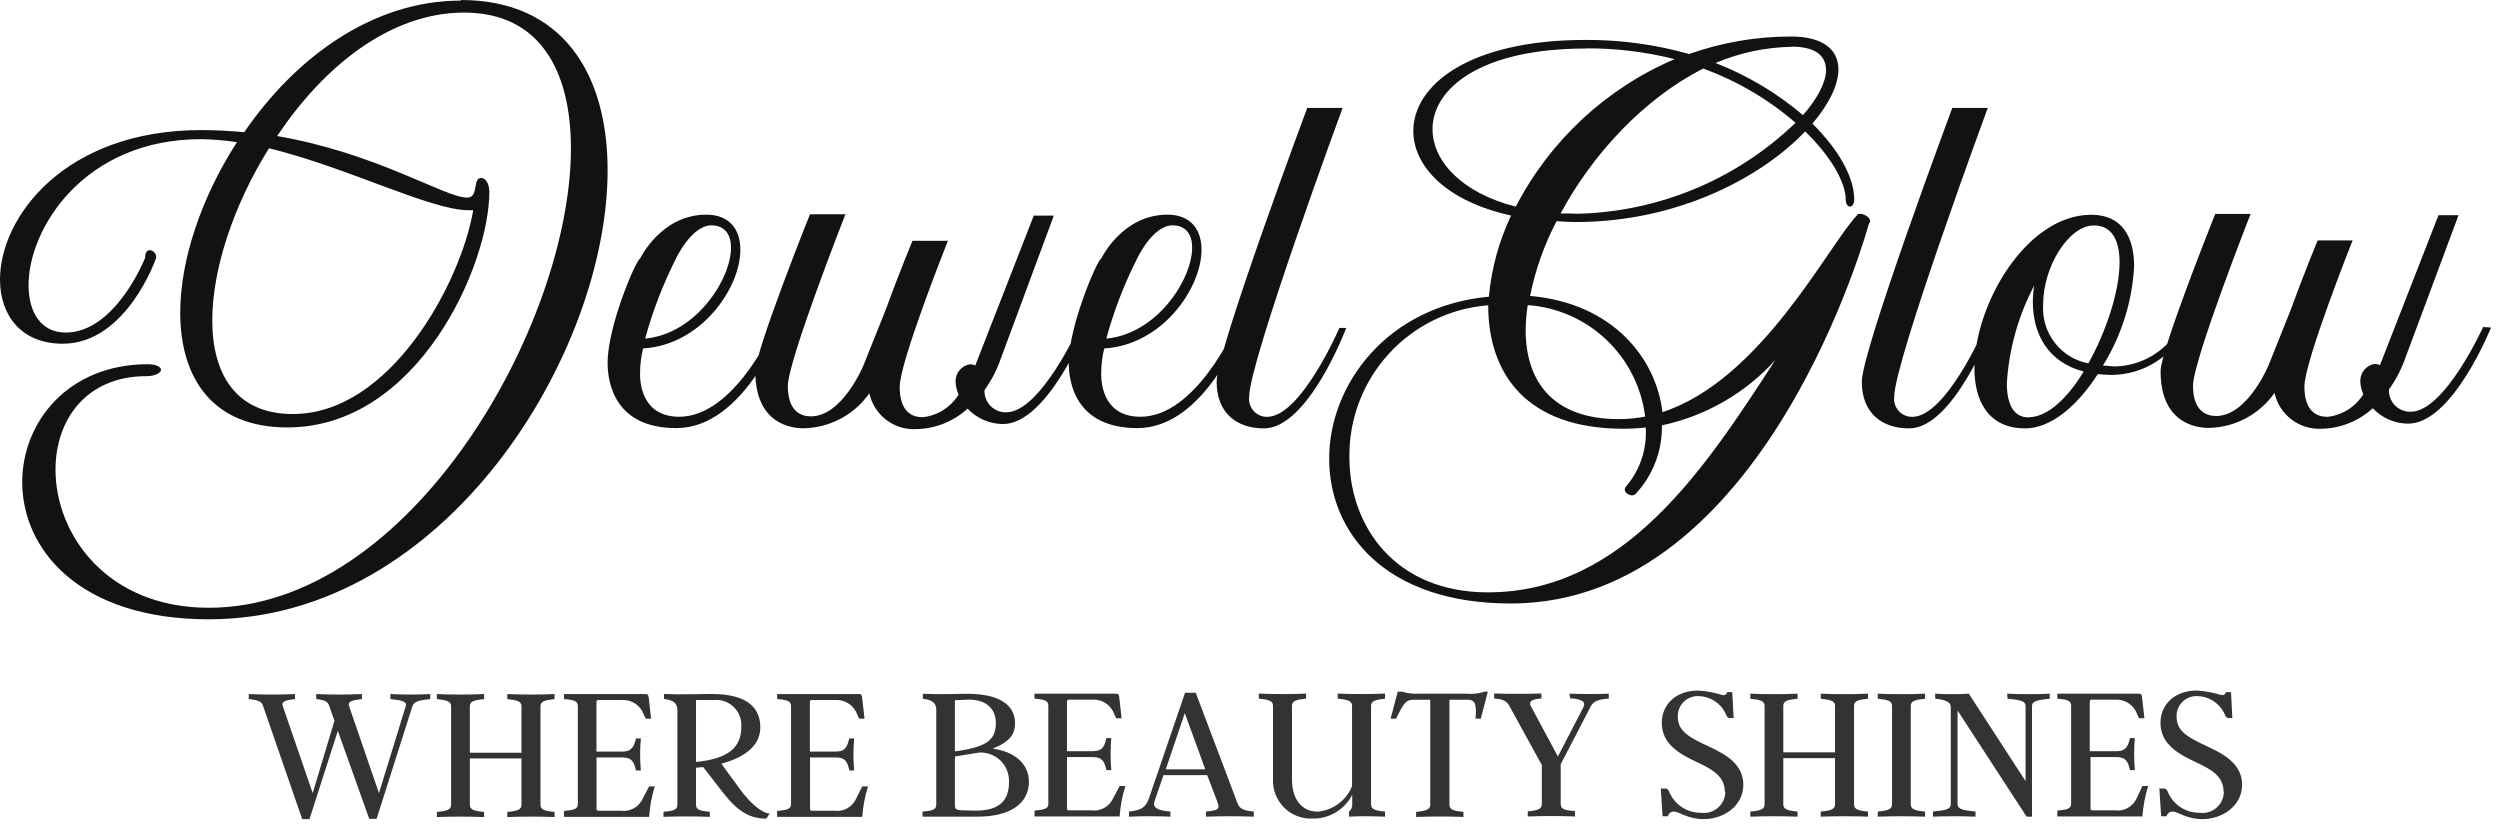
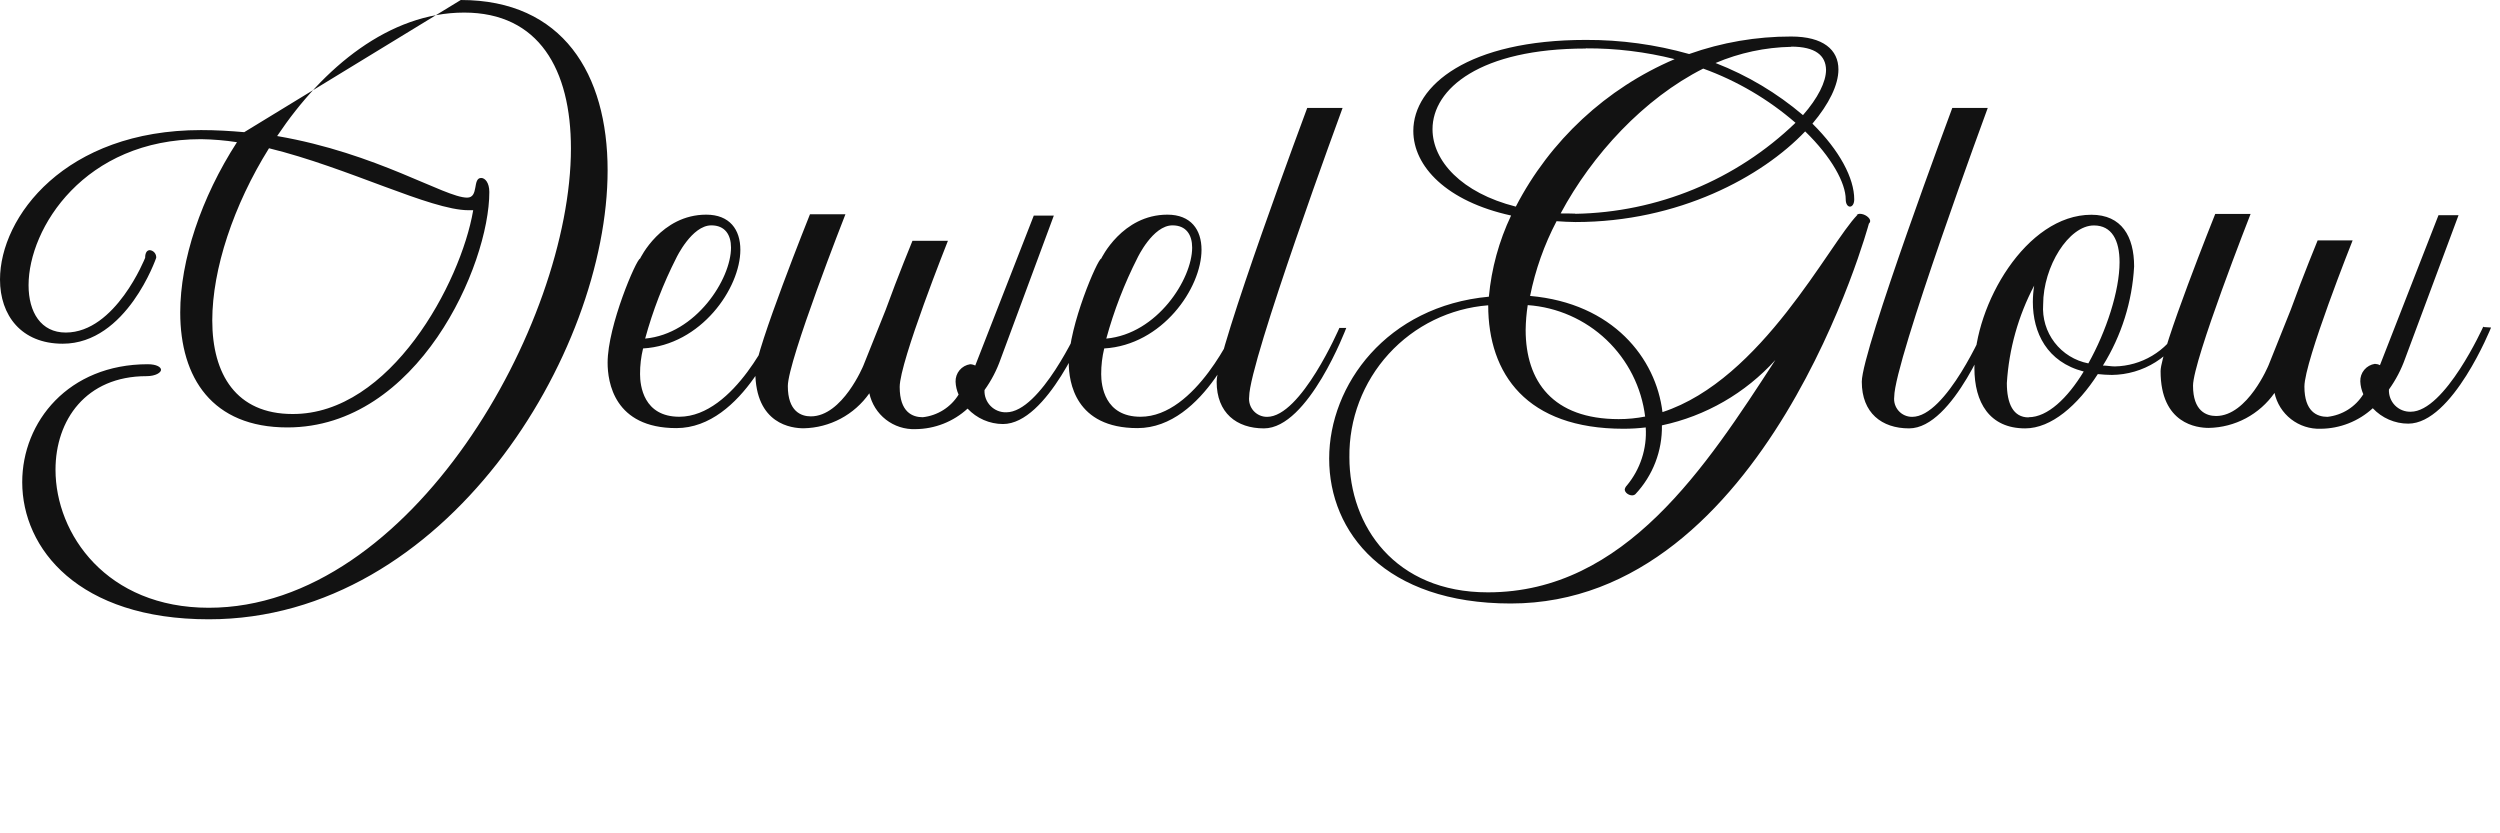
<svg xmlns="http://www.w3.org/2000/svg" width="153" height="51" viewBox="0 0 153 51" fill="none">
-   <path d="M28.199 0C34.443 0 37.186 4.528 37.186 10.422C37.186 21.637 27.279 37.901 12.777 37.901C4.809 37.901 1.36 33.588 1.36 29.506C1.36 25.817 4.184 22.291 9.045 22.291C9.589 22.291 9.855 22.471 9.855 22.633C9.855 22.795 9.537 23.021 8.964 23.021C5.254 23.021 3.397 25.713 3.397 28.747C3.397 32.696 6.533 37.195 12.777 37.195C25.167 37.195 34.941 19.825 34.941 9.084C34.941 4.25 32.979 0.77 28.407 0.77C23.836 0.77 19.779 4.117 16.961 8.326C23.072 9.374 27.227 12.095 28.587 12.095C29.322 12.095 28.899 10.891 29.449 10.891C29.686 10.891 29.947 11.18 29.947 11.754C29.947 16.224 25.583 26.159 17.586 26.159C12.986 26.159 11.03 23.125 11.03 19.124C11.03 15.934 12.309 12.095 14.502 8.702C13.774 8.59 13.039 8.528 12.303 8.517C5.173 8.517 1.748 13.954 1.748 17.457C1.748 19.107 2.506 20.352 4.022 20.352C7.077 20.352 8.883 15.778 8.883 15.778C8.883 15.436 9.016 15.309 9.172 15.309C9.285 15.322 9.388 15.378 9.46 15.465C9.532 15.553 9.568 15.665 9.56 15.778C9.56 15.778 7.76 21.035 3.837 21.035C1.302 21.035 0 19.298 0 17.109C0 13.265 3.993 7.961 12.303 7.961C13.223 7.961 14.085 8.013 14.947 8.089C18.026 3.596 22.73 0.035 28.222 0.035L28.199 0ZM28.957 12.865C28.876 12.865 28.772 12.865 28.668 12.865C26.353 12.865 21.272 10.248 16.463 9.073C14.293 12.547 12.991 16.473 12.991 19.611C12.991 22.905 14.455 25.337 17.904 25.337C23.882 25.366 28.199 17.312 28.957 12.883V12.865ZM47.353 20.027L47.793 20.08C47.793 20.08 45.519 26.2 41.393 26.2C37.579 26.2 37.186 23.374 37.186 22.199C37.186 19.923 38.962 15.83 39.171 15.83C39.171 15.83 40.45 13.137 43.221 13.137C44.657 13.137 45.31 14.052 45.31 15.286C45.31 17.636 42.909 21.116 39.356 21.325C39.231 21.838 39.169 22.365 39.171 22.894C39.171 23.6 39.379 25.505 41.578 25.505C44.975 25.493 47.353 20.027 47.353 20.027ZM41.393 15.778C40.59 17.357 39.95 19.014 39.483 20.722C42.596 20.433 44.738 17.086 44.738 15.152C44.738 14.371 44.373 13.792 43.534 13.792C42.336 13.792 41.393 15.778 41.393 15.778ZM66.01 20.039L66.455 20.068C66.455 20.068 64.1 25.951 61.38 25.951C60.974 25.949 60.573 25.865 60.201 25.702C59.829 25.54 59.494 25.303 59.216 25.007C58.346 25.807 57.209 26.254 56.028 26.263C55.374 26.288 54.733 26.081 54.217 25.68C53.701 25.279 53.342 24.708 53.204 24.069C52.749 24.718 52.148 25.25 51.449 25.622C50.75 25.994 49.974 26.196 49.182 26.211C48.476 26.211 46.225 25.98 46.225 22.737C46.225 21.458 49.57 13.114 49.57 13.114H51.74C51.74 13.114 48.215 22.083 48.215 23.629C48.215 25.175 49.026 25.482 49.622 25.482C51.56 25.482 52.839 22.372 52.839 22.372L54.199 18.974C54.957 16.884 55.843 14.736 55.843 14.736H55.871H58.013C58.013 14.736 55.061 22.135 55.061 23.681C55.061 25.227 55.843 25.534 56.473 25.534C56.92 25.485 57.349 25.334 57.729 25.095C58.109 24.855 58.43 24.532 58.666 24.15C58.555 23.902 58.492 23.634 58.481 23.363C58.473 23.106 58.559 22.855 58.723 22.657C58.887 22.46 59.118 22.33 59.372 22.291C59.481 22.294 59.589 22.322 59.685 22.372L63.267 13.195H64.494L61.242 21.967C61.005 22.646 60.672 23.288 60.252 23.872C60.243 24.051 60.271 24.229 60.335 24.396C60.398 24.563 60.495 24.716 60.62 24.843C60.745 24.971 60.895 25.072 61.061 25.139C61.227 25.206 61.404 25.238 61.583 25.233C63.672 25.233 66.027 20.022 66.027 20.022L66.01 20.039ZM75.575 20.039L76.015 20.091C76.015 20.091 73.741 26.2 69.615 26.2C65.802 26.2 65.408 23.374 65.408 22.199C65.408 19.923 67.185 15.83 67.393 15.83C67.393 15.83 68.672 13.137 71.444 13.137C72.879 13.137 73.533 14.052 73.533 15.286C73.533 17.636 71.131 21.116 67.578 21.325C67.454 21.838 67.391 22.365 67.393 22.894C67.393 23.6 67.601 25.505 69.8 25.505C73.197 25.505 75.587 20.039 75.587 20.039H75.575ZM69.615 15.778C68.812 17.357 68.172 19.014 67.705 20.722C70.819 20.433 72.96 17.086 72.96 15.152C72.96 14.371 72.595 13.792 71.756 13.792C70.552 13.792 69.615 15.778 69.615 15.778ZM81.976 20.068H82.392C82.392 20.068 80.078 26.217 77.352 26.217C75.68 26.217 74.459 25.273 74.459 23.363C74.459 21.452 80.002 6.606 80.002 6.606H82.166C82.166 6.606 76.449 22.135 76.449 24.283C76.43 24.438 76.445 24.594 76.491 24.743C76.537 24.892 76.615 25.028 76.718 25.145C76.822 25.261 76.949 25.354 77.091 25.417C77.233 25.48 77.387 25.512 77.543 25.511C79.62 25.522 81.976 20.056 81.976 20.056V20.068ZM113.618 13.166C113.674 13.114 113.749 13.085 113.826 13.085C114.115 13.085 114.457 13.323 114.457 13.531C114.451 13.592 114.422 13.648 114.376 13.688C114.376 13.688 108.109 36.934 92.456 36.934C84.771 36.934 81.345 32.592 81.345 28.07C81.345 23.548 84.875 18.736 91.119 18.157C91.277 16.434 91.737 14.753 92.479 13.19C88.532 12.327 86.495 10.185 86.495 8.013C86.495 5.217 89.892 2.443 97.05 2.443C99.188 2.434 101.317 2.724 103.375 3.306C105.38 2.594 107.492 2.232 109.619 2.235C111.581 2.235 112.512 3.046 112.512 4.25C112.512 5.194 111.934 6.369 110.921 7.568C112.593 9.218 113.479 10.914 113.479 12.2C113.479 12.489 113.352 12.645 113.218 12.645C113.085 12.645 112.958 12.489 112.958 12.2C112.958 11.209 112.096 9.611 110.476 8.042C107.837 10.816 102.739 13.589 96.419 13.589C96.026 13.589 95.632 13.56 95.262 13.537C94.507 14.977 93.962 16.517 93.642 18.111C98.711 18.557 101.35 21.927 101.743 25.221C107.831 23.235 111.934 14.921 113.681 13.143L113.618 13.166ZM96.402 13.085C101.439 13.001 106.256 11.011 109.885 7.515C108.221 6.073 106.307 4.949 104.237 4.198C100.609 6.027 97.444 9.455 95.511 13.062C95.8 13.051 96.084 13.074 96.402 13.074V13.085ZM109.619 2.866C108.027 2.897 106.455 3.233 104.99 3.856C106.939 4.613 108.749 5.691 110.342 7.046C111.257 6.004 111.754 5.008 111.754 4.273C111.737 3.399 111.112 2.854 109.619 2.854V2.866ZM97.05 2.97C90.598 2.97 87.67 5.425 87.67 7.909C87.67 9.843 89.446 11.806 92.768 12.645C94.862 8.598 98.299 5.406 102.49 3.619C100.711 3.171 98.884 2.95 97.05 2.959V2.97ZM100.684 25.505C100.465 23.709 99.627 22.045 98.316 20.798C97.005 19.552 95.301 18.8 93.497 18.673C93.419 19.175 93.377 19.682 93.37 20.19C93.37 23.351 95.042 25.65 99.064 25.65C99.608 25.651 100.151 25.598 100.684 25.493V25.505ZM91.067 36.251C99.457 36.251 104.423 28.539 108.653 22.031C106.816 24.062 104.386 25.462 101.709 26.032C101.738 27.593 101.156 29.103 100.088 30.241C100.031 30.292 99.956 30.319 99.88 30.316C99.695 30.316 99.434 30.16 99.434 29.952C99.452 29.861 99.496 29.779 99.562 29.714C100.388 28.721 100.802 27.449 100.719 26.159C100.268 26.213 99.814 26.24 99.359 26.24C93.428 26.24 91.078 22.894 91.078 18.684C88.746 18.865 86.57 19.927 84.992 21.656C83.414 23.384 82.553 25.648 82.583 27.989C82.583 32.198 85.378 36.251 91.049 36.251H91.067ZM121.459 20.068H121.875C121.875 20.068 119.561 26.217 116.835 26.217C115.163 26.217 113.942 25.273 113.942 23.363C113.942 21.452 119.48 6.606 119.48 6.606H121.65C121.65 6.606 115.927 22.135 115.927 24.283C115.908 24.438 115.922 24.594 115.968 24.743C116.015 24.892 116.092 25.028 116.196 25.145C116.299 25.261 116.426 25.354 116.569 25.417C116.711 25.48 116.865 25.512 117.02 25.511C119.109 25.522 121.459 20.056 121.459 20.056V20.068ZM133.374 20.068L133.79 20.097C133.369 20.945 132.722 21.659 131.92 22.162C131.119 22.665 130.194 22.936 129.248 22.946C128.96 22.943 128.672 22.925 128.386 22.894C127.159 24.804 125.539 26.217 123.941 26.217C121.748 26.217 120.834 24.619 120.834 22.529C120.834 18.661 123.993 13.143 127.992 13.143C129.85 13.143 130.608 14.475 130.608 16.305C130.492 18.456 129.835 20.543 128.698 22.372C128.935 22.372 129.196 22.425 129.427 22.425C130.233 22.41 131.021 22.184 131.713 21.771C132.406 21.358 132.978 20.771 133.374 20.068ZM127.807 22.239C128.906 20.282 129.717 17.798 129.717 16.044C129.717 14.712 129.248 13.797 128.148 13.797C126.609 13.797 125.041 16.305 125.041 18.632C124.982 19.468 125.23 20.296 125.74 20.961C126.25 21.625 126.985 22.08 127.807 22.239ZM124.15 25.534C125.307 25.534 126.528 24.376 127.523 22.737C125.272 22.158 124.41 20.358 124.41 18.476C124.412 18.142 124.439 17.809 124.491 17.48C123.518 19.327 122.948 21.36 122.819 23.444C122.819 24.712 123.212 25.545 124.15 25.545V25.534ZM152.007 20.016L152.453 20.045C152.453 20.045 150.098 25.927 147.384 25.927C146.977 25.927 146.574 25.843 146.201 25.68C145.828 25.518 145.492 25.281 145.214 24.984C144.343 25.783 143.207 26.231 142.025 26.24C141.372 26.263 140.732 26.056 140.215 25.655C139.699 25.254 139.34 24.685 139.201 24.046C138.747 24.694 138.145 25.227 137.447 25.599C136.748 25.971 135.971 26.173 135.179 26.188C134.473 26.188 132.228 25.956 132.228 22.714C132.228 21.434 135.573 13.091 135.573 13.091H137.737C137.737 13.091 134.213 22.06 134.213 23.606C134.213 25.152 135.023 25.459 135.625 25.459C137.558 25.459 138.837 22.349 138.837 22.349L140.196 18.951C140.954 16.86 141.84 14.712 141.84 14.712H143.981C143.981 14.712 141.03 22.112 141.03 23.658C141.03 25.204 141.811 25.511 142.442 25.511C142.888 25.461 143.318 25.311 143.698 25.072C144.078 24.832 144.398 24.509 144.635 24.127C144.524 23.878 144.461 23.611 144.45 23.339C144.441 23.083 144.527 22.832 144.692 22.634C144.856 22.437 145.087 22.306 145.341 22.268C145.45 22.271 145.557 22.298 145.653 22.349L149.235 13.172H150.462L147.198 21.933C146.958 22.611 146.623 23.253 146.203 23.837C146.194 24.016 146.222 24.194 146.286 24.361C146.349 24.529 146.446 24.681 146.571 24.809C146.696 24.936 146.846 25.037 147.012 25.104C147.178 25.171 147.355 25.203 147.534 25.198C149.629 25.198 151.978 19.987 151.978 19.987L152.007 20.016Z" fill="#121212" />
-   <path d="M23.893 42.476C24.709 42.517 25.519 42.517 26.329 42.476V42.783C25.687 42.852 25.34 42.916 25.241 43.217L23.048 50.113H22.597L20.676 44.728L18.94 50.13H18.494L16.104 43.217C16.012 42.939 15.861 42.852 15.225 42.783V42.476C16.191 42.517 17.111 42.517 18.054 42.476V42.783C17.441 42.852 17.209 42.939 17.308 43.217L19.137 48.538L20.467 44.114L20.155 43.217C20.057 42.939 19.935 42.852 19.351 42.783V42.476C20.259 42.517 21.179 42.517 22.151 42.476V42.783C21.521 42.852 21.266 42.939 21.364 43.217L23.193 48.538L24.831 43.217C24.923 42.916 24.535 42.852 23.893 42.783V42.476ZM33.939 42.783C33.308 42.852 33.077 42.928 33.077 43.229V49.244C33.077 49.545 33.308 49.632 33.939 49.69V50.003C33.007 49.968 32.001 49.968 31.046 50.003V49.69C31.688 49.632 31.914 49.545 31.914 49.244V46.419H28.754V49.244C28.754 49.545 28.986 49.632 29.628 49.69V50.003C28.679 49.968 27.689 49.968 26.735 50.003V49.69C27.377 49.632 27.608 49.545 27.608 49.244V43.229C27.608 42.928 27.377 42.852 26.735 42.783V42.476C27.683 42.517 28.673 42.517 29.628 42.476V42.783C28.986 42.852 28.754 42.928 28.754 43.229V46.066H31.914V43.229C31.914 42.928 31.688 42.852 31.046 42.783V42.476C31.989 42.517 32.996 42.517 33.939 42.476V42.783ZM39.726 48.127H40.073C39.886 48.733 39.769 49.359 39.726 49.991C37.909 49.991 36.317 49.991 34.518 49.991V49.632C35.16 49.569 35.363 49.511 35.363 49.204V43.217C35.363 42.916 35.16 42.829 34.518 42.783V42.476H39.494C39.651 42.476 39.674 42.517 39.703 42.696L39.847 43.981H39.517L39.396 43.727C39.303 43.462 39.129 43.234 38.898 43.074C38.667 42.915 38.392 42.833 38.111 42.841H36.613C36.583 42.841 36.555 42.852 36.535 42.873C36.514 42.894 36.503 42.922 36.503 42.951V45.996H38.094C38.673 45.996 38.812 45.666 38.922 45.191H39.222C39.159 45.844 39.159 46.502 39.222 47.154H38.922C38.812 46.674 38.702 46.355 38.094 46.355H36.508V49.522C36.508 49.58 36.555 49.615 36.618 49.615H37.984C38.254 49.655 38.529 49.608 38.77 49.479C39.01 49.351 39.203 49.149 39.321 48.903L39.726 48.127ZM45.258 48.26C45.912 49.169 46.641 49.766 47.104 49.789L46.896 50.101C45.9 50.101 45.16 49.667 44.28 48.55L43.042 46.952H42.932L42.596 46.986V49.244C42.596 49.545 42.799 49.632 43.441 49.679V49.991C42.498 49.957 41.554 49.957 40.605 49.991V49.679C41.248 49.632 41.456 49.545 41.456 49.244V43.455C41.456 43.101 41.288 42.846 40.634 42.777V42.47C41.688 42.522 42.787 42.47 43.528 42.47C45.976 42.47 46.531 43.501 46.531 44.531C46.531 45.394 45.918 46.268 44.147 46.737L45.258 48.26ZM42.596 42.841V46.633L42.961 46.587C44.836 46.332 45.368 45.522 45.368 44.491C45.385 44.267 45.353 44.042 45.274 43.831C45.195 43.621 45.071 43.431 44.91 43.273C44.75 43.116 44.557 42.996 44.345 42.921C44.133 42.846 43.908 42.819 43.684 42.841H42.596ZM52.769 48.127H53.122C52.933 48.733 52.815 49.358 52.769 49.991C50.952 49.991 49.367 49.991 47.561 49.991V49.632C48.203 49.569 48.412 49.511 48.412 49.204V43.217C48.412 42.916 48.203 42.829 47.561 42.783V42.476H52.561C52.717 42.476 52.74 42.517 52.764 42.696L52.908 43.981H52.584L52.463 43.727C52.369 43.462 52.194 43.235 51.964 43.076C51.733 42.916 51.458 42.834 51.178 42.841H49.667C49.639 42.842 49.613 42.855 49.593 42.875C49.574 42.895 49.563 42.922 49.563 42.951V45.996H51.149C51.757 45.996 51.861 45.666 51.971 45.191H52.277C52.214 45.844 52.214 46.502 52.277 47.154H51.982C51.872 46.674 51.768 46.355 51.16 46.355H49.575V49.522C49.575 49.536 49.578 49.549 49.583 49.561C49.588 49.573 49.596 49.584 49.606 49.592C49.616 49.601 49.627 49.608 49.64 49.612C49.653 49.615 49.666 49.617 49.679 49.615H51.051C51.319 49.656 51.594 49.608 51.834 49.48C52.074 49.352 52.266 49.149 52.382 48.903L52.769 48.127ZM60.709 45.811C62.109 45.985 62.971 46.761 62.971 47.837C62.971 49.158 61.855 49.98 59.812 49.98H56.456V49.667C57.098 49.621 57.3 49.534 57.3 49.233V43.443C57.3 43.09 57.133 42.835 56.479 42.765V42.459C57.532 42.511 58.44 42.459 59.181 42.459C61.6 42.459 62.121 43.455 62.121 44.254C62.127 44.913 61.82 45.4 60.715 45.834L60.709 45.811ZM58.44 42.829V45.985C60.391 45.718 60.946 45.29 60.946 44.248C60.946 43.495 60.489 42.818 59.291 42.818C58.845 42.841 58.666 42.841 58.446 42.852L58.44 42.829ZM59.737 49.609C61.154 49.609 61.75 48.99 61.75 47.872C61.762 47.631 61.723 47.391 61.636 47.166C61.55 46.941 61.418 46.736 61.248 46.565C61.078 46.394 60.874 46.261 60.65 46.173C60.426 46.085 60.186 46.044 59.945 46.054L58.44 46.297V49.233C58.44 49.534 58.475 49.598 59.141 49.598L59.737 49.609ZM68.521 48.104H68.874C68.682 48.709 68.564 49.335 68.521 49.968C66.704 49.968 65.118 49.968 63.313 49.968V49.609C63.955 49.545 64.158 49.488 64.158 49.181V43.194C64.158 42.893 63.955 42.806 63.313 42.76V42.453H68.289C68.446 42.453 68.475 42.493 68.498 42.673L68.642 43.958H68.313L68.191 43.703C68.098 43.44 67.925 43.212 67.695 43.053C67.466 42.894 67.191 42.812 66.912 42.818H65.408C65.379 42.819 65.352 42.831 65.331 42.851C65.311 42.872 65.299 42.899 65.298 42.928V45.973H66.883C67.491 45.973 67.601 45.643 67.711 45.168H68.012C67.954 45.821 67.954 46.478 68.012 47.131H67.711C67.601 46.651 67.491 46.332 66.883 46.332H65.298V49.499C65.298 49.513 65.302 49.526 65.308 49.538C65.314 49.55 65.322 49.561 65.332 49.569C65.343 49.578 65.355 49.585 65.368 49.588C65.381 49.592 65.394 49.593 65.408 49.592H66.779C67.048 49.632 67.322 49.584 67.562 49.456C67.802 49.327 67.994 49.126 68.11 48.88L68.521 48.104ZM75.644 48.914C75.812 49.389 75.859 49.592 76.732 49.667V49.98C75.789 49.945 74.759 49.945 73.804 49.98V49.667C74.724 49.592 74.638 49.435 74.458 48.955L73.879 47.438H71.206L70.656 49.036C70.512 49.459 70.928 49.615 71.628 49.667V49.98C70.841 49.945 69.858 49.945 69.094 49.98V49.667C69.858 49.592 70.124 49.401 70.321 48.845L72.525 42.395H73.179L75.644 48.914ZM71.345 47.085H73.764L72.508 43.645L71.345 47.085ZM84.764 42.76C84.134 42.829 83.908 42.904 83.908 43.206V49.221C83.908 49.522 84.134 49.609 84.764 49.667V49.98C83.833 49.945 83.144 49.945 82.56 49.98V49.667C82.626 49.614 82.678 49.546 82.713 49.468C82.747 49.391 82.762 49.306 82.756 49.221V48.642C82.528 49.087 82.18 49.459 81.752 49.716C81.323 49.973 80.831 50.104 80.332 50.096C80.011 50.111 79.69 50.06 79.39 49.944C79.09 49.829 78.817 49.652 78.589 49.426C78.361 49.199 78.182 48.928 78.065 48.628C77.948 48.329 77.894 48.008 77.907 47.687V43.2C77.907 42.899 77.681 42.823 77.039 42.754V42.447C77.982 42.487 79.012 42.487 79.932 42.447V42.754C79.302 42.823 79.07 42.899 79.07 43.2V47.699C79.07 48.897 79.649 49.673 80.65 49.673C81.107 49.63 81.544 49.462 81.913 49.189C82.282 48.915 82.57 48.546 82.745 48.121V43.2C82.745 42.899 82.513 42.823 81.871 42.754V42.447C82.814 42.487 83.821 42.487 84.764 42.447V42.76ZM90.788 42.331H91.055L90.626 43.981H90.302C90.372 43.124 90.302 42.823 89.805 42.823H88.705V49.239C88.705 49.54 88.931 49.627 89.562 49.684V49.997C88.63 49.962 87.623 49.962 86.668 49.997V49.684C87.299 49.627 87.531 49.54 87.531 49.239V42.823H86.535C86.037 42.823 85.916 43.02 85.436 43.981H85.106L85.54 42.331H85.806C86.14 42.431 86.488 42.472 86.836 42.453H89.73C90.087 42.485 90.448 42.452 90.794 42.354L90.788 42.331ZM96.054 42.453C96.853 42.482 97.657 42.482 98.456 42.453V42.76C97.68 42.794 97.449 42.991 97.299 43.339L95.516 46.772V49.21C95.516 49.511 95.748 49.598 96.39 49.632V49.968C95.441 49.933 94.44 49.933 93.497 49.968V49.656C94.127 49.598 94.359 49.511 94.359 49.21V46.818L92.374 43.206C92.241 42.962 92.056 42.783 91.442 42.748V42.441C92.409 42.47 93.352 42.47 94.336 42.441V42.748C93.693 42.783 93.549 42.962 93.682 43.206L95.343 46.297L96.888 43.316C97.073 42.951 96.853 42.783 96.089 42.736L96.054 42.453ZM105.556 48.445C105.556 47.473 104.729 47.05 103.82 46.627C102.663 46.089 101.702 45.469 101.702 44.236C101.702 43.148 102.524 42.262 103.93 42.262C104.436 42.291 104.935 42.385 105.417 42.54C105.551 42.54 105.649 42.54 105.701 42.36H106.013L106.1 43.947H105.904C105.846 43.951 105.789 43.935 105.742 43.901C105.696 43.867 105.662 43.817 105.649 43.761C105.51 43.428 105.279 43.142 104.983 42.937C104.686 42.731 104.337 42.616 103.977 42.603C103.808 42.593 103.639 42.617 103.481 42.676C103.322 42.734 103.177 42.824 103.056 42.941C102.934 43.058 102.837 43.199 102.773 43.355C102.708 43.511 102.677 43.679 102.68 43.848C102.68 44.676 103.259 45.047 104.185 45.498C105.111 45.95 106.691 46.517 106.691 48.017C106.691 49.354 105.458 50.13 104.272 50.13C103.265 50.13 102.779 49.667 102.426 49.667C102.343 49.668 102.264 49.698 102.201 49.75C102.138 49.803 102.094 49.876 102.078 49.957H101.749L101.639 48.26H101.928C102.038 48.26 102.09 48.312 102.148 48.445C102.308 48.836 102.582 49.168 102.934 49.4C103.286 49.631 103.7 49.751 104.121 49.742C104.306 49.766 104.494 49.749 104.672 49.694C104.849 49.638 105.013 49.545 105.153 49.422C105.292 49.298 105.403 49.145 105.479 48.975C105.554 48.805 105.592 48.62 105.591 48.434L105.556 48.445ZM114.323 42.76C113.693 42.829 113.467 42.904 113.467 43.206V49.221C113.467 49.522 113.693 49.609 114.323 49.667V49.98C113.392 49.945 112.385 49.945 111.43 49.98V49.667C112.072 49.609 112.304 49.522 112.304 49.221V46.396H109.138V49.221C109.138 49.522 109.37 49.609 110.012 49.667V49.98C109.069 49.945 108.074 49.945 107.119 49.98V49.667C107.761 49.609 107.993 49.522 107.993 49.221V43.206C107.993 42.904 107.761 42.829 107.119 42.76V42.453C108.062 42.493 109.057 42.493 110.012 42.453V42.76C109.37 42.829 109.138 42.904 109.138 43.206V46.043H112.304V43.206C112.304 42.904 112.072 42.829 111.43 42.76V42.453C112.373 42.493 113.38 42.493 114.323 42.453V42.76ZM116.939 49.221C116.939 49.522 117.17 49.609 117.813 49.667V49.98C116.869 49.945 115.874 49.945 114.919 49.98V49.667C115.562 49.609 115.793 49.522 115.793 49.221V43.206C115.793 42.904 115.562 42.829 114.919 42.76V42.453C115.863 42.493 116.858 42.493 117.813 42.453V42.76C117.17 42.829 116.939 42.904 116.939 43.206V49.221ZM122.841 42.453C123.704 42.493 124.577 42.493 125.446 42.453V42.76C124.693 42.841 124.358 42.904 124.358 43.206V49.98H124.028L119.803 43.483V49.221C119.803 49.522 120.151 49.592 120.903 49.667V49.98C120.027 49.945 119.159 49.945 118.299 49.98V49.667C119.074 49.592 119.387 49.522 119.387 49.221V43.281C119.387 42.951 119.074 42.829 118.432 42.76V42.453C119.118 42.493 119.806 42.493 120.492 42.453L123.964 47.803V43.206C123.964 42.904 123.646 42.841 122.859 42.76L122.841 42.453ZM131.117 48.104H131.47C131.278 48.709 131.159 49.335 131.117 49.968C129.3 49.968 127.714 49.968 125.908 49.968V49.609C126.551 49.545 126.753 49.488 126.753 49.181V43.194C126.753 42.893 126.551 42.806 125.908 42.76V42.453H130.885C131.041 42.453 131.07 42.493 131.093 42.673L131.238 43.958H130.908L130.792 43.703C130.698 43.44 130.523 43.212 130.293 43.053C130.062 42.895 129.788 42.812 129.508 42.818H128.003C127.975 42.819 127.947 42.831 127.927 42.851C127.907 42.872 127.895 42.899 127.893 42.928V45.973H129.525C130.133 45.973 130.243 45.643 130.353 45.168H130.654C130.596 45.821 130.596 46.478 130.654 47.131H130.353C130.243 46.651 130.133 46.332 129.525 46.332H127.94V49.499C127.94 49.513 127.944 49.526 127.95 49.538C127.956 49.55 127.964 49.561 127.974 49.569C127.985 49.578 127.997 49.585 128.01 49.588C128.023 49.592 128.036 49.593 128.05 49.592H129.421C129.69 49.632 129.964 49.584 130.204 49.456C130.444 49.327 130.636 49.126 130.752 48.88L131.117 48.104ZM136.082 48.445C136.082 47.473 135.26 47.05 134.346 46.627C133.188 46.089 132.222 45.469 132.222 44.236C132.222 43.148 133.049 42.262 134.45 42.262C134.957 42.291 135.459 42.385 135.943 42.54C136.076 42.54 136.174 42.54 136.221 42.36H136.539L136.62 43.947H136.429C136.371 43.952 136.313 43.936 136.266 43.902C136.219 43.868 136.187 43.818 136.174 43.761C136.035 43.429 135.804 43.143 135.507 42.938C135.211 42.732 134.862 42.616 134.502 42.603C134.333 42.592 134.164 42.616 134.005 42.674C133.846 42.732 133.701 42.822 133.579 42.939C133.457 43.056 133.361 43.198 133.296 43.354C133.232 43.511 133.201 43.679 133.206 43.848C133.206 44.676 133.784 45.047 134.704 45.498C135.624 45.95 137.216 46.517 137.216 48.017C137.216 49.354 135.977 50.13 134.791 50.13C133.784 50.13 133.304 49.667 132.951 49.667C132.868 49.668 132.788 49.697 132.724 49.75C132.659 49.802 132.615 49.875 132.598 49.957H132.262L132.152 48.26H132.442C132.552 48.26 132.598 48.312 132.662 48.445C132.821 48.836 133.095 49.168 133.448 49.4C133.8 49.631 134.214 49.751 134.635 49.742C134.819 49.766 135.007 49.749 135.184 49.694C135.362 49.638 135.526 49.545 135.664 49.421C135.803 49.297 135.914 49.145 135.989 48.975C136.064 48.804 136.101 48.62 136.099 48.434L136.082 48.445Z" fill="#333333" />
+   <path d="M28.199 0C34.443 0 37.186 4.528 37.186 10.422C37.186 21.637 27.279 37.901 12.777 37.901C4.809 37.901 1.36 33.588 1.36 29.506C1.36 25.817 4.184 22.291 9.045 22.291C9.589 22.291 9.855 22.471 9.855 22.633C9.855 22.795 9.537 23.021 8.964 23.021C5.254 23.021 3.397 25.713 3.397 28.747C3.397 32.696 6.533 37.195 12.777 37.195C25.167 37.195 34.941 19.825 34.941 9.084C34.941 4.25 32.979 0.77 28.407 0.77C23.836 0.77 19.779 4.117 16.961 8.326C23.072 9.374 27.227 12.095 28.587 12.095C29.322 12.095 28.899 10.891 29.449 10.891C29.686 10.891 29.947 11.18 29.947 11.754C29.947 16.224 25.583 26.159 17.586 26.159C12.986 26.159 11.03 23.125 11.03 19.124C11.03 15.934 12.309 12.095 14.502 8.702C13.774 8.59 13.039 8.528 12.303 8.517C5.173 8.517 1.748 13.954 1.748 17.457C1.748 19.107 2.506 20.352 4.022 20.352C7.077 20.352 8.883 15.778 8.883 15.778C8.883 15.436 9.016 15.309 9.172 15.309C9.285 15.322 9.388 15.378 9.46 15.465C9.532 15.553 9.568 15.665 9.56 15.778C9.56 15.778 7.76 21.035 3.837 21.035C1.302 21.035 0 19.298 0 17.109C0 13.265 3.993 7.961 12.303 7.961C13.223 7.961 14.085 8.013 14.947 8.089L28.199 0ZM28.957 12.865C28.876 12.865 28.772 12.865 28.668 12.865C26.353 12.865 21.272 10.248 16.463 9.073C14.293 12.547 12.991 16.473 12.991 19.611C12.991 22.905 14.455 25.337 17.904 25.337C23.882 25.366 28.199 17.312 28.957 12.883V12.865ZM47.353 20.027L47.793 20.08C47.793 20.08 45.519 26.2 41.393 26.2C37.579 26.2 37.186 23.374 37.186 22.199C37.186 19.923 38.962 15.83 39.171 15.83C39.171 15.83 40.45 13.137 43.221 13.137C44.657 13.137 45.31 14.052 45.31 15.286C45.31 17.636 42.909 21.116 39.356 21.325C39.231 21.838 39.169 22.365 39.171 22.894C39.171 23.6 39.379 25.505 41.578 25.505C44.975 25.493 47.353 20.027 47.353 20.027ZM41.393 15.778C40.59 17.357 39.95 19.014 39.483 20.722C42.596 20.433 44.738 17.086 44.738 15.152C44.738 14.371 44.373 13.792 43.534 13.792C42.336 13.792 41.393 15.778 41.393 15.778ZM66.01 20.039L66.455 20.068C66.455 20.068 64.1 25.951 61.38 25.951C60.974 25.949 60.573 25.865 60.201 25.702C59.829 25.54 59.494 25.303 59.216 25.007C58.346 25.807 57.209 26.254 56.028 26.263C55.374 26.288 54.733 26.081 54.217 25.68C53.701 25.279 53.342 24.708 53.204 24.069C52.749 24.718 52.148 25.25 51.449 25.622C50.75 25.994 49.974 26.196 49.182 26.211C48.476 26.211 46.225 25.98 46.225 22.737C46.225 21.458 49.57 13.114 49.57 13.114H51.74C51.74 13.114 48.215 22.083 48.215 23.629C48.215 25.175 49.026 25.482 49.622 25.482C51.56 25.482 52.839 22.372 52.839 22.372L54.199 18.974C54.957 16.884 55.843 14.736 55.843 14.736H55.871H58.013C58.013 14.736 55.061 22.135 55.061 23.681C55.061 25.227 55.843 25.534 56.473 25.534C56.92 25.485 57.349 25.334 57.729 25.095C58.109 24.855 58.43 24.532 58.666 24.15C58.555 23.902 58.492 23.634 58.481 23.363C58.473 23.106 58.559 22.855 58.723 22.657C58.887 22.46 59.118 22.33 59.372 22.291C59.481 22.294 59.589 22.322 59.685 22.372L63.267 13.195H64.494L61.242 21.967C61.005 22.646 60.672 23.288 60.252 23.872C60.243 24.051 60.271 24.229 60.335 24.396C60.398 24.563 60.495 24.716 60.62 24.843C60.745 24.971 60.895 25.072 61.061 25.139C61.227 25.206 61.404 25.238 61.583 25.233C63.672 25.233 66.027 20.022 66.027 20.022L66.01 20.039ZM75.575 20.039L76.015 20.091C76.015 20.091 73.741 26.2 69.615 26.2C65.802 26.2 65.408 23.374 65.408 22.199C65.408 19.923 67.185 15.83 67.393 15.83C67.393 15.83 68.672 13.137 71.444 13.137C72.879 13.137 73.533 14.052 73.533 15.286C73.533 17.636 71.131 21.116 67.578 21.325C67.454 21.838 67.391 22.365 67.393 22.894C67.393 23.6 67.601 25.505 69.8 25.505C73.197 25.505 75.587 20.039 75.587 20.039H75.575ZM69.615 15.778C68.812 17.357 68.172 19.014 67.705 20.722C70.819 20.433 72.96 17.086 72.96 15.152C72.96 14.371 72.595 13.792 71.756 13.792C70.552 13.792 69.615 15.778 69.615 15.778ZM81.976 20.068H82.392C82.392 20.068 80.078 26.217 77.352 26.217C75.68 26.217 74.459 25.273 74.459 23.363C74.459 21.452 80.002 6.606 80.002 6.606H82.166C82.166 6.606 76.449 22.135 76.449 24.283C76.43 24.438 76.445 24.594 76.491 24.743C76.537 24.892 76.615 25.028 76.718 25.145C76.822 25.261 76.949 25.354 77.091 25.417C77.233 25.48 77.387 25.512 77.543 25.511C79.62 25.522 81.976 20.056 81.976 20.056V20.068ZM113.618 13.166C113.674 13.114 113.749 13.085 113.826 13.085C114.115 13.085 114.457 13.323 114.457 13.531C114.451 13.592 114.422 13.648 114.376 13.688C114.376 13.688 108.109 36.934 92.456 36.934C84.771 36.934 81.345 32.592 81.345 28.07C81.345 23.548 84.875 18.736 91.119 18.157C91.277 16.434 91.737 14.753 92.479 13.19C88.532 12.327 86.495 10.185 86.495 8.013C86.495 5.217 89.892 2.443 97.05 2.443C99.188 2.434 101.317 2.724 103.375 3.306C105.38 2.594 107.492 2.232 109.619 2.235C111.581 2.235 112.512 3.046 112.512 4.25C112.512 5.194 111.934 6.369 110.921 7.568C112.593 9.218 113.479 10.914 113.479 12.2C113.479 12.489 113.352 12.645 113.218 12.645C113.085 12.645 112.958 12.489 112.958 12.2C112.958 11.209 112.096 9.611 110.476 8.042C107.837 10.816 102.739 13.589 96.419 13.589C96.026 13.589 95.632 13.56 95.262 13.537C94.507 14.977 93.962 16.517 93.642 18.111C98.711 18.557 101.35 21.927 101.743 25.221C107.831 23.235 111.934 14.921 113.681 13.143L113.618 13.166ZM96.402 13.085C101.439 13.001 106.256 11.011 109.885 7.515C108.221 6.073 106.307 4.949 104.237 4.198C100.609 6.027 97.444 9.455 95.511 13.062C95.8 13.051 96.084 13.074 96.402 13.074V13.085ZM109.619 2.866C108.027 2.897 106.455 3.233 104.99 3.856C106.939 4.613 108.749 5.691 110.342 7.046C111.257 6.004 111.754 5.008 111.754 4.273C111.737 3.399 111.112 2.854 109.619 2.854V2.866ZM97.05 2.97C90.598 2.97 87.67 5.425 87.67 7.909C87.67 9.843 89.446 11.806 92.768 12.645C94.862 8.598 98.299 5.406 102.49 3.619C100.711 3.171 98.884 2.95 97.05 2.959V2.97ZM100.684 25.505C100.465 23.709 99.627 22.045 98.316 20.798C97.005 19.552 95.301 18.8 93.497 18.673C93.419 19.175 93.377 19.682 93.37 20.19C93.37 23.351 95.042 25.65 99.064 25.65C99.608 25.651 100.151 25.598 100.684 25.493V25.505ZM91.067 36.251C99.457 36.251 104.423 28.539 108.653 22.031C106.816 24.062 104.386 25.462 101.709 26.032C101.738 27.593 101.156 29.103 100.088 30.241C100.031 30.292 99.956 30.319 99.88 30.316C99.695 30.316 99.434 30.16 99.434 29.952C99.452 29.861 99.496 29.779 99.562 29.714C100.388 28.721 100.802 27.449 100.719 26.159C100.268 26.213 99.814 26.24 99.359 26.24C93.428 26.24 91.078 22.894 91.078 18.684C88.746 18.865 86.57 19.927 84.992 21.656C83.414 23.384 82.553 25.648 82.583 27.989C82.583 32.198 85.378 36.251 91.049 36.251H91.067ZM121.459 20.068H121.875C121.875 20.068 119.561 26.217 116.835 26.217C115.163 26.217 113.942 25.273 113.942 23.363C113.942 21.452 119.48 6.606 119.48 6.606H121.65C121.65 6.606 115.927 22.135 115.927 24.283C115.908 24.438 115.922 24.594 115.968 24.743C116.015 24.892 116.092 25.028 116.196 25.145C116.299 25.261 116.426 25.354 116.569 25.417C116.711 25.48 116.865 25.512 117.02 25.511C119.109 25.522 121.459 20.056 121.459 20.056V20.068ZM133.374 20.068L133.79 20.097C133.369 20.945 132.722 21.659 131.92 22.162C131.119 22.665 130.194 22.936 129.248 22.946C128.96 22.943 128.672 22.925 128.386 22.894C127.159 24.804 125.539 26.217 123.941 26.217C121.748 26.217 120.834 24.619 120.834 22.529C120.834 18.661 123.993 13.143 127.992 13.143C129.85 13.143 130.608 14.475 130.608 16.305C130.492 18.456 129.835 20.543 128.698 22.372C128.935 22.372 129.196 22.425 129.427 22.425C130.233 22.41 131.021 22.184 131.713 21.771C132.406 21.358 132.978 20.771 133.374 20.068ZM127.807 22.239C128.906 20.282 129.717 17.798 129.717 16.044C129.717 14.712 129.248 13.797 128.148 13.797C126.609 13.797 125.041 16.305 125.041 18.632C124.982 19.468 125.23 20.296 125.74 20.961C126.25 21.625 126.985 22.08 127.807 22.239ZM124.15 25.534C125.307 25.534 126.528 24.376 127.523 22.737C125.272 22.158 124.41 20.358 124.41 18.476C124.412 18.142 124.439 17.809 124.491 17.48C123.518 19.327 122.948 21.36 122.819 23.444C122.819 24.712 123.212 25.545 124.15 25.545V25.534ZM152.007 20.016L152.453 20.045C152.453 20.045 150.098 25.927 147.384 25.927C146.977 25.927 146.574 25.843 146.201 25.68C145.828 25.518 145.492 25.281 145.214 24.984C144.343 25.783 143.207 26.231 142.025 26.24C141.372 26.263 140.732 26.056 140.215 25.655C139.699 25.254 139.34 24.685 139.201 24.046C138.747 24.694 138.145 25.227 137.447 25.599C136.748 25.971 135.971 26.173 135.179 26.188C134.473 26.188 132.228 25.956 132.228 22.714C132.228 21.434 135.573 13.091 135.573 13.091H137.737C137.737 13.091 134.213 22.06 134.213 23.606C134.213 25.152 135.023 25.459 135.625 25.459C137.558 25.459 138.837 22.349 138.837 22.349L140.196 18.951C140.954 16.86 141.84 14.712 141.84 14.712H143.981C143.981 14.712 141.03 22.112 141.03 23.658C141.03 25.204 141.811 25.511 142.442 25.511C142.888 25.461 143.318 25.311 143.698 25.072C144.078 24.832 144.398 24.509 144.635 24.127C144.524 23.878 144.461 23.611 144.45 23.339C144.441 23.083 144.527 22.832 144.692 22.634C144.856 22.437 145.087 22.306 145.341 22.268C145.45 22.271 145.557 22.298 145.653 22.349L149.235 13.172H150.462L147.198 21.933C146.958 22.611 146.623 23.253 146.203 23.837C146.194 24.016 146.222 24.194 146.286 24.361C146.349 24.529 146.446 24.681 146.571 24.809C146.696 24.936 146.846 25.037 147.012 25.104C147.178 25.171 147.355 25.203 147.534 25.198C149.629 25.198 151.978 19.987 151.978 19.987L152.007 20.016Z" fill="#121212" />
</svg>